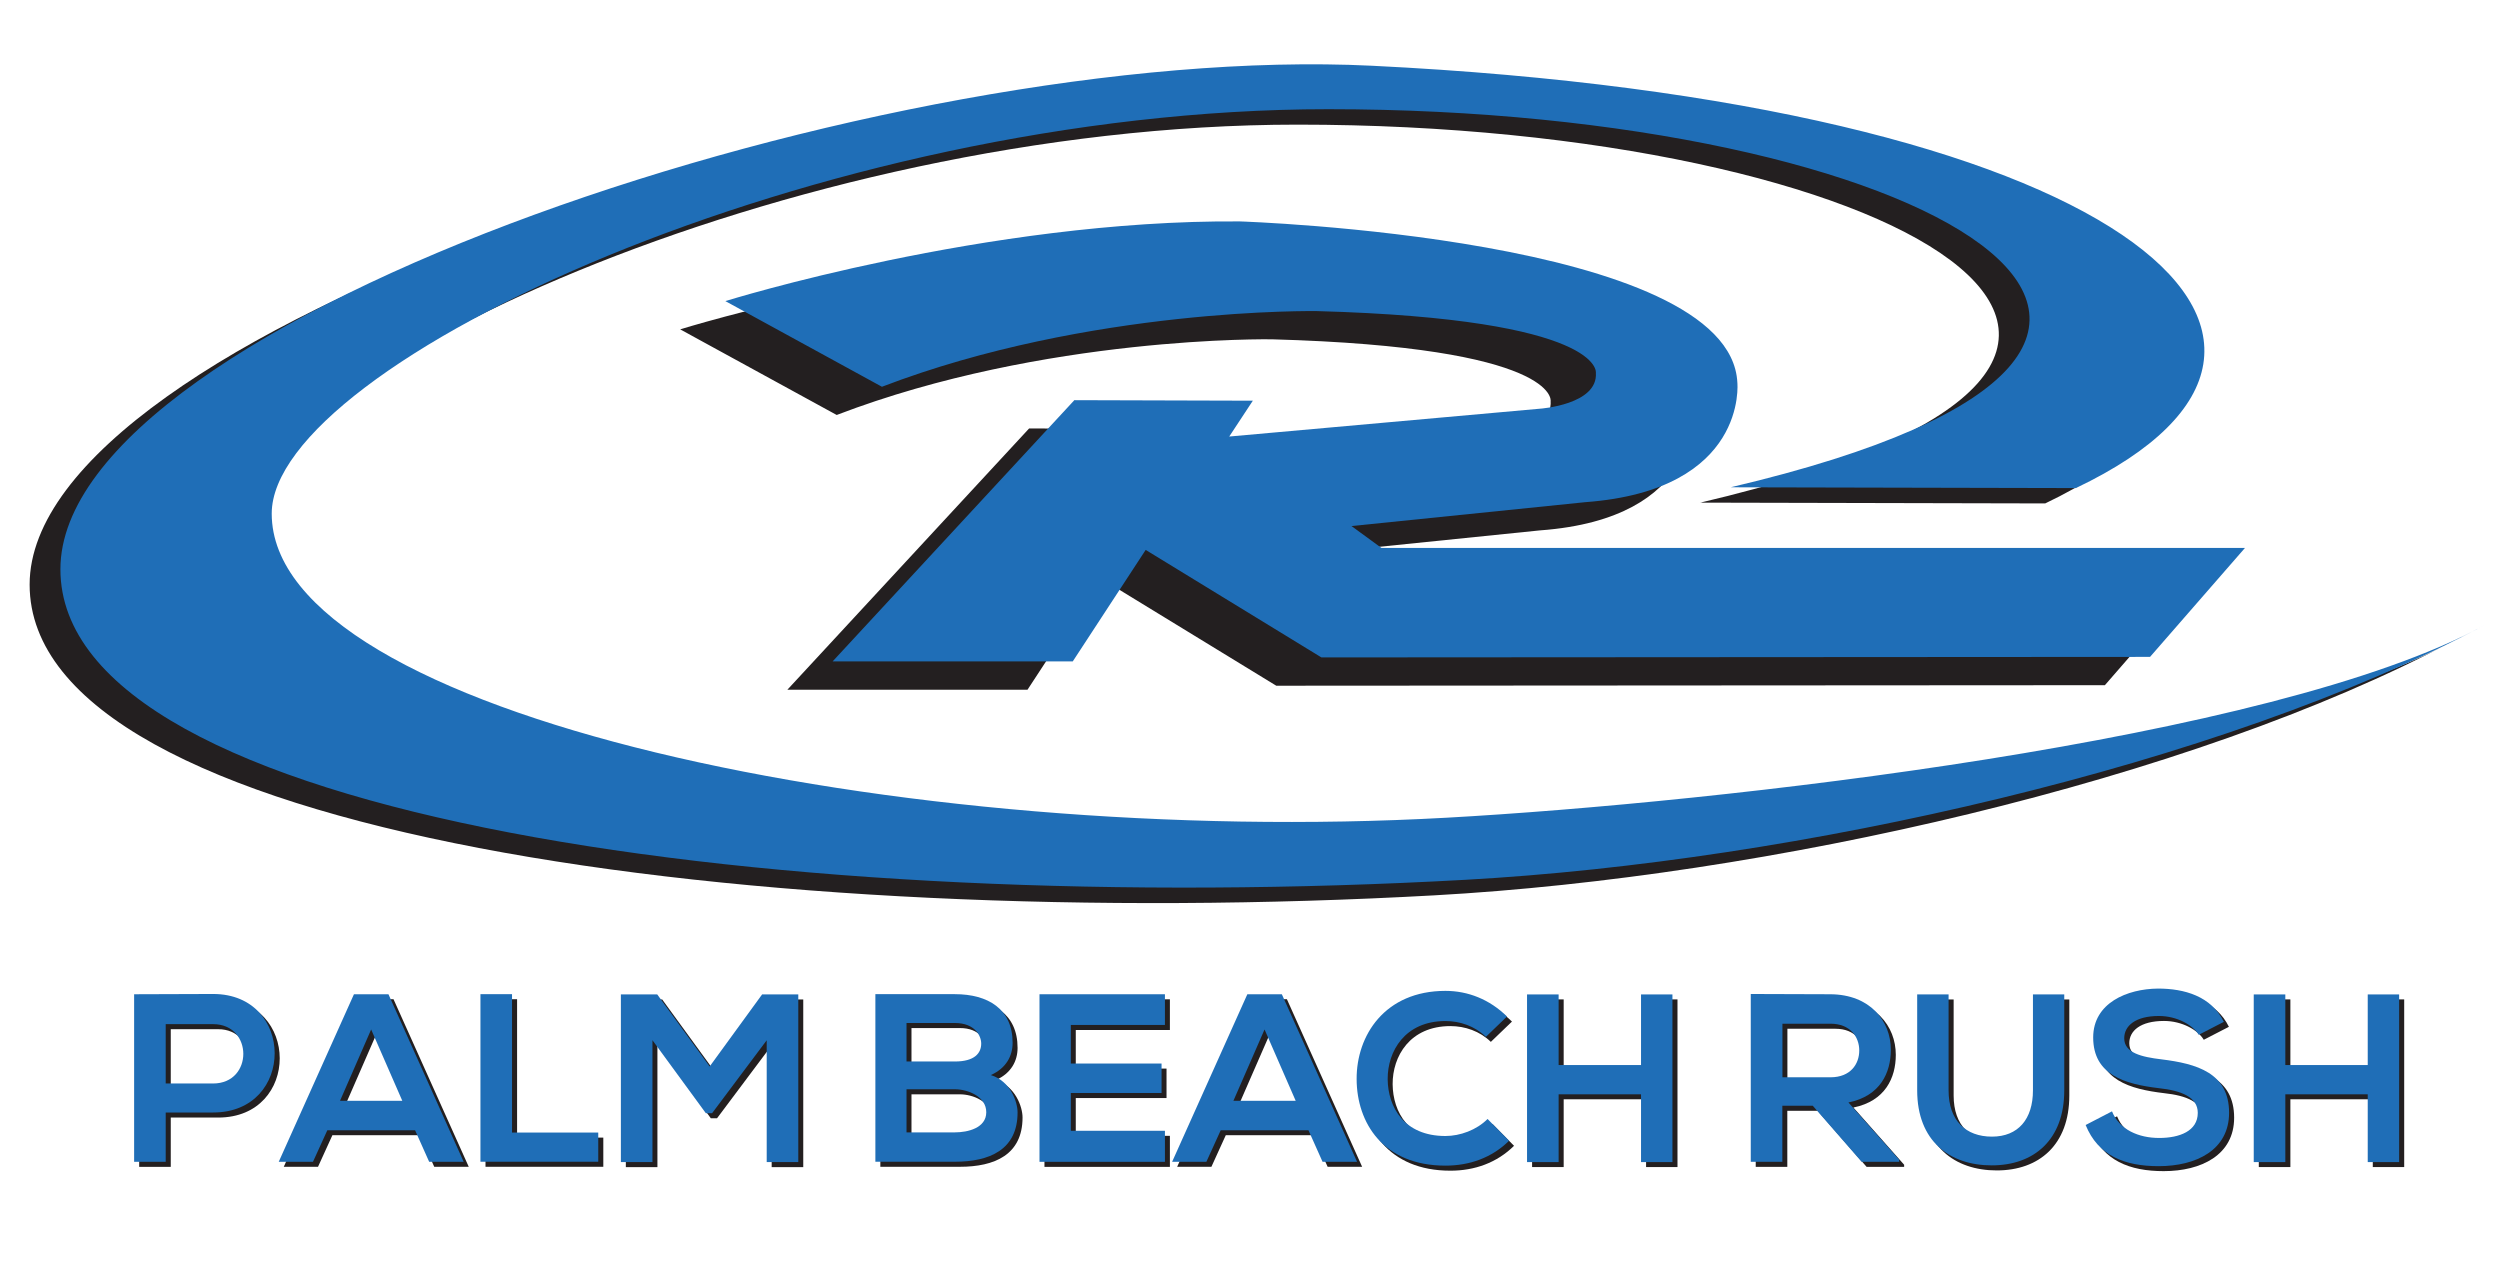
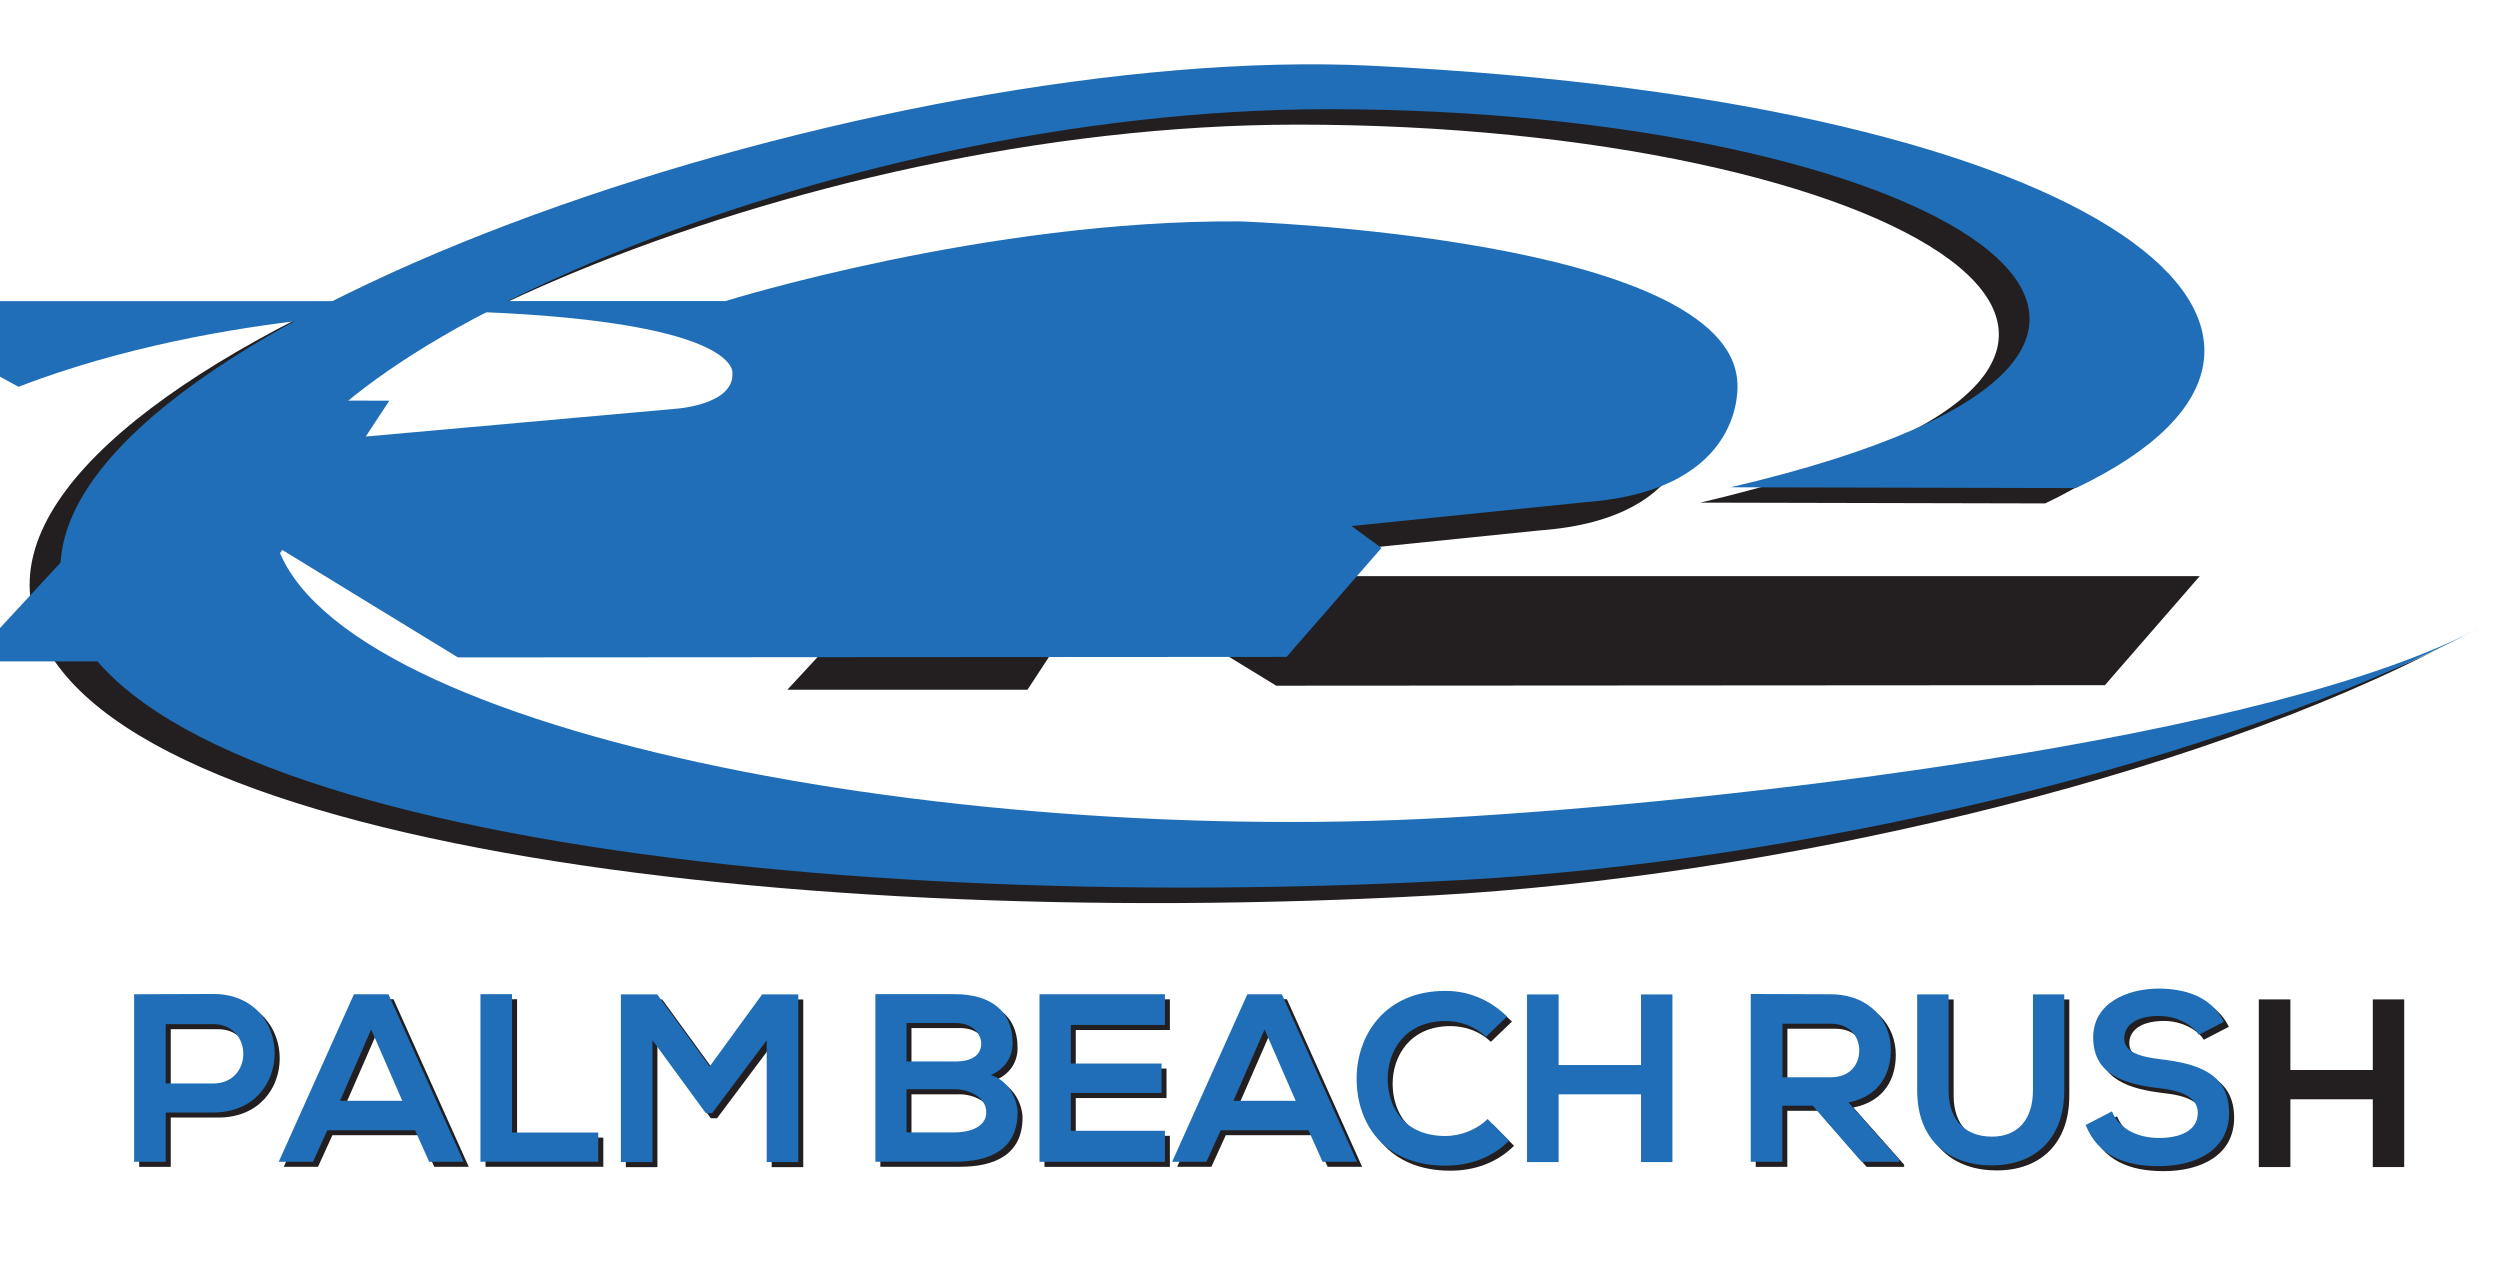
<svg xmlns="http://www.w3.org/2000/svg" id="Calque_1" data-name="Calque 1" viewBox="0 0 281.82 143.55">
  <defs>
    <style>
      .cls-1 {
        fill: #231f20;
      }

      .cls-2 {
        fill: #1f6eb7;
      }
    </style>
  </defs>
  <g id="black">
    <path class="cls-1" d="M24.59,125.98h-5.34v5.56h-3.56v-18.89c2.97,0,5.94-.03,8.91-.03,9.23,0,9.26,13.36,0,13.36Zm-5.34-3.27h5.34c4.56,0,4.53-6.69,0-6.69h-5.34v6.69Z" />
    <path class="cls-1" d="M47.35,127.97h-9.88l-1.62,3.56h-3.86l8.48-18.89h3.89l8.48,18.89h-3.89l-1.59-3.56Zm-4.94-11.36l-3.51,8.04h7.02l-3.51-8.04Z" />
    <path class="cls-1" d="M58.29,112.64v15.6h9.72v3.29h-13.28v-18.89h3.56Z" />
    <path class="cls-1" d="M86.98,117.85l-6.15,8.21h-.7l-6.02-8.23v13.74h-3.56v-18.9h4.1l5.91,8.12,5.91-8.12h4.08v18.9h-3.56v-13.71Z" />
    <path class="cls-1" d="M114.71,118.12c0,1.46-.7,2.86-2.46,3.64,2.21,.67,3.02,3.02,3.02,4.21,0,4.21-3.16,5.56-7.07,5.56h-8.96v-18.89h8.96c3.73,0,6.51,1.67,6.51,5.48Zm-11.96,2.11h5.45c2.24,0,2.97-.95,2.97-2.02,0-.86-.7-2.32-2.97-2.32h-5.45v4.35Zm0,7.99h5.45c1.46,0,3.54-.49,3.54-2.27s-2.08-2.59-3.54-2.59h-5.45v4.86Z" />
    <path class="cls-1" d="M131.88,131.54h-14.14v-18.89h14.14v3.46h-10.61v4.35h10.23v3.32h-10.23v4.26h10.61v3.51Z" />
    <path class="cls-1" d="M148.06,127.97h-9.88l-1.62,3.56h-3.86l8.48-18.89h3.89l8.48,18.89h-3.89l-1.59-3.56Zm-4.94-11.36l-3.51,8.04h7.02l-3.51-8.04Z" />
    <path class="cls-1" d="M170.68,129.16c-1.94,1.92-4.45,2.81-7.18,2.81-7.02,0-9.99-4.83-10.01-9.74-.03-4.94,3.18-9.96,10.01-9.96,2.56,0,4.99,.97,6.94,2.89l-2.38,2.29c-1.24-1.21-2.92-1.78-4.56-1.78-4.56,0-6.53,3.4-6.51,6.56,.03,3.13,1.84,6.4,6.51,6.4,1.65,0,3.51-.67,4.75-1.92l2.43,2.46Z" />
-     <path class="cls-1" d="M185.56,131.56v-7.64h-9.29v7.64h-3.56v-18.9h3.56v7.96h9.29v-7.96h3.54v18.9h-3.54Z" />
    <path class="cls-1" d="M214.66,131.54h-4.24l-5.51-6.32h-3.43v6.32h-3.56v-18.92c3,0,5.99,.03,8.99,.03,4.45,.03,6.8,3,6.8,6.26,0,2.59-1.19,5.21-4.78,5.94l5.72,6.45v.24Zm-13.17-15.58v6.05h5.42c2.27,0,3.24-1.51,3.24-3.02s-1-3.02-3.24-3.02h-5.42Z" />
    <path class="cls-1" d="M233.27,112.67v10.82c0,5.59-3.43,8.45-8.18,8.45s-8.4-2.75-8.4-8.45v-10.82h3.54v10.82c0,3.4,1.94,5.21,4.89,5.21s4.62-1.97,4.62-5.21v-10.82h3.54Z" />
    <path class="cls-1" d="M248.42,117.2c-.65-1.08-2.43-2.11-4.48-2.11-2.65,0-3.91,1.11-3.91,2.51,0,1.65,1.94,2.11,4.21,2.38,3.94,.49,7.61,1.51,7.61,6.02,0,4.21-3.72,6.02-7.94,6.02-3.86,0-6.83-1.19-8.23-4.64l2.97-1.54c.84,2.08,3.02,3,5.32,3s4.35-.78,4.35-2.83c0-1.78-1.86-2.51-4.37-2.78-3.86-.46-7.42-1.49-7.42-5.72,0-3.89,3.83-5.48,7.31-5.51,2.94,0,5.99,.84,7.42,3.75l-2.83,1.46Z" />
    <path class="cls-1" d="M267.48,131.56v-7.64h-9.29v7.64h-3.56v-18.9h3.56v7.96h9.29v-7.96h3.54v18.9h-3.54Z" />
  </g>
  <g id="blue">
    <path class="cls-2" d="M24.02,125.41h-5.34v5.56h-3.56v-18.89c2.97,0,5.94-.03,8.91-.03,9.23,0,9.26,13.36,0,13.36Zm-5.34-3.27h5.34c4.56,0,4.53-6.69,0-6.69h-5.34v6.69Z" />
    <path class="cls-2" d="M46.78,127.41h-9.88l-1.62,3.56h-3.86l8.48-18.89h3.89l8.48,18.89h-3.89l-1.59-3.56Zm-4.94-11.36l-3.51,8.04h7.02l-3.51-8.04Z" />
    <path class="cls-2" d="M57.72,112.07v15.6h9.72v3.29h-13.28v-18.89h3.56Z" />
    <path class="cls-2" d="M86.42,117.28l-6.15,8.21h-.7l-6.02-8.23v13.74h-3.56v-18.9h4.1l5.91,8.12,5.91-8.12h4.08v18.9h-3.56v-13.71Z" />
    <path class="cls-2" d="M114.15,117.55c0,1.46-.7,2.86-2.46,3.64,2.21,.67,3.02,3.02,3.02,4.21,0,4.21-3.16,5.56-7.07,5.56h-8.96v-18.89h8.96c3.73,0,6.51,1.67,6.51,5.48Zm-11.96,2.11h5.45c2.24,0,2.97-.95,2.97-2.02,0-.86-.7-2.32-2.97-2.32h-5.45v4.35Zm0,7.99h5.45c1.46,0,3.54-.49,3.54-2.27s-2.08-2.59-3.54-2.59h-5.45v4.86Z" />
    <path class="cls-2" d="M131.32,130.97h-14.14v-18.89h14.14v3.46h-10.61v4.35h10.23v3.32h-10.23v4.26h10.61v3.51Z" />
    <path class="cls-2" d="M147.49,127.41h-9.88l-1.62,3.56h-3.86l8.48-18.89h3.89l8.48,18.89h-3.89l-1.59-3.56Zm-4.94-11.36l-3.51,8.04h7.02l-3.51-8.04Z" />
    <path class="cls-2" d="M170.12,128.59c-1.94,1.92-4.45,2.81-7.18,2.81-7.02,0-9.99-4.83-10.01-9.74-.03-4.94,3.18-9.96,10.01-9.96,2.56,0,4.99,.97,6.94,2.89l-2.38,2.29c-1.24-1.21-2.92-1.78-4.56-1.78-4.56,0-6.53,3.4-6.51,6.56,.03,3.13,1.84,6.4,6.51,6.4,1.65,0,3.51-.67,4.75-1.92l2.43,2.46Z" />
    <path class="cls-2" d="M184.99,131v-7.64h-9.29v7.64h-3.56v-18.9h3.56v7.96h9.29v-7.96h3.54v18.9h-3.54Z" />
    <path class="cls-2" d="M214.1,130.97h-4.24l-5.51-6.32h-3.43v6.32h-3.56v-18.92c3,0,5.99,.03,8.99,.03,4.45,.03,6.8,3,6.8,6.26,0,2.59-1.19,5.21-4.78,5.94l5.72,6.45v.24Zm-13.17-15.58v6.05h5.42c2.27,0,3.24-1.51,3.24-3.02s-1-3.02-3.24-3.02h-5.42Z" />
    <path class="cls-2" d="M232.7,112.1v10.82c0,5.59-3.43,8.45-8.18,8.45s-8.4-2.75-8.4-8.45v-10.82h3.54v10.82c0,3.4,1.94,5.21,4.89,5.21s4.62-1.97,4.62-5.21v-10.82h3.54Z" />
    <path class="cls-2" d="M247.85,116.64c-.65-1.08-2.43-2.11-4.48-2.11-2.65,0-3.91,1.11-3.91,2.51,0,1.65,1.94,2.11,4.21,2.38,3.94,.49,7.61,1.51,7.61,6.02,0,4.21-3.72,6.02-7.94,6.02-3.86,0-6.83-1.19-8.23-4.64l2.97-1.54c.84,2.08,3.02,3,5.32,3s4.35-.78,4.35-2.83c0-1.78-1.86-2.51-4.37-2.78-3.86-.46-7.42-1.49-7.42-5.72,0-3.89,3.83-5.48,7.31-5.51,2.94,0,5.99,.84,7.42,3.75l-2.83,1.46Z" />
-     <path class="cls-2" d="M266.91,131v-7.64h-9.29v7.64h-3.56v-18.9h3.56v7.96h9.29v-7.96h3.54v18.9h-3.54Z" />
  </g>
  <g>
    <path class="cls-1" d="M191.64,56.67c68.61-16.12,21.73-42.62-45.36-42.62-57.45,0-119.11,28.73-119.11,45.6,0,22.69,71.27,37.68,132.42,34.28,30.4-1.69,93.11-8.66,116.98-21.68h0c-29.8,15.85-77.53,26.61-114.87,28.68C85.58,105.16,3.34,94.14,3.34,65.9S96.59,6.46,151.18,9.14c84.25,4.14,114.73,30.75,79.37,47.61l-38.91-.09Z" />
    <path class="cls-2" d="M195.1,54.93c68.61-16.13,21.73-42.62-45.36-42.62-57.46,0-119.11,28.73-119.11,45.59,0,22.69,71.27,37.68,132.42,34.28,30.4-1.69,93.11-8.66,116.98-21.68h0c-29.8,15.85-77.53,26.61-114.87,28.68C89.04,103.42,6.81,92.41,6.81,64.17S100.06,4.73,154.64,7.41c84.25,4.14,114.73,30.75,79.37,47.61l-38.91-.09Z" />
    <path class="cls-1" d="M76.67,37.13s29.49-9.2,58.01-8.98c0,0,55.28,1.79,56.07,18.18,0,0,1.21,12.12-17.16,13.46l-26.34,2.69,3.38,2.47h97.34l-10.69,12.29-93.41,.06-19.82-12.12-8.22,12.57h-27.07l27.25-29.45,20.12,.05-2.66,4.04,35.04-3.14s6.53-.45,6.29-4.04c0,0,.97-6.06-31.42-6.96,0,0-25.62-.45-49.06,8.53l-17.64-9.65Z" />
-     <path class="cls-2" d="M81.78,33.94s29.48-9.2,58-8.98c0,0,55.29,1.79,56.07,18.18,0,0,1.21,12.12-17.16,13.47l-26.34,2.69,3.38,2.47h97.34l-10.7,12.28-93.41,.06-19.81-12.12-8.22,12.57h-27.07l27.25-29.45,20.12,.06-2.66,4.04,35.05-3.14s6.53-.45,6.28-4.04c0,0,.97-6.06-31.42-6.96,0,0-25.62-.45-49.06,8.53l-17.64-9.65Z" />
+     <path class="cls-2" d="M81.78,33.94s29.48-9.2,58-8.98c0,0,55.29,1.79,56.07,18.18,0,0,1.21,12.12-17.16,13.47l-26.34,2.69,3.38,2.47l-10.7,12.28-93.41,.06-19.81-12.12-8.22,12.57h-27.07l27.25-29.45,20.12,.06-2.66,4.04,35.05-3.14s6.53-.45,6.28-4.04c0,0,.97-6.06-31.42-6.96,0,0-25.62-.45-49.06,8.53l-17.64-9.65Z" />
  </g>
</svg>